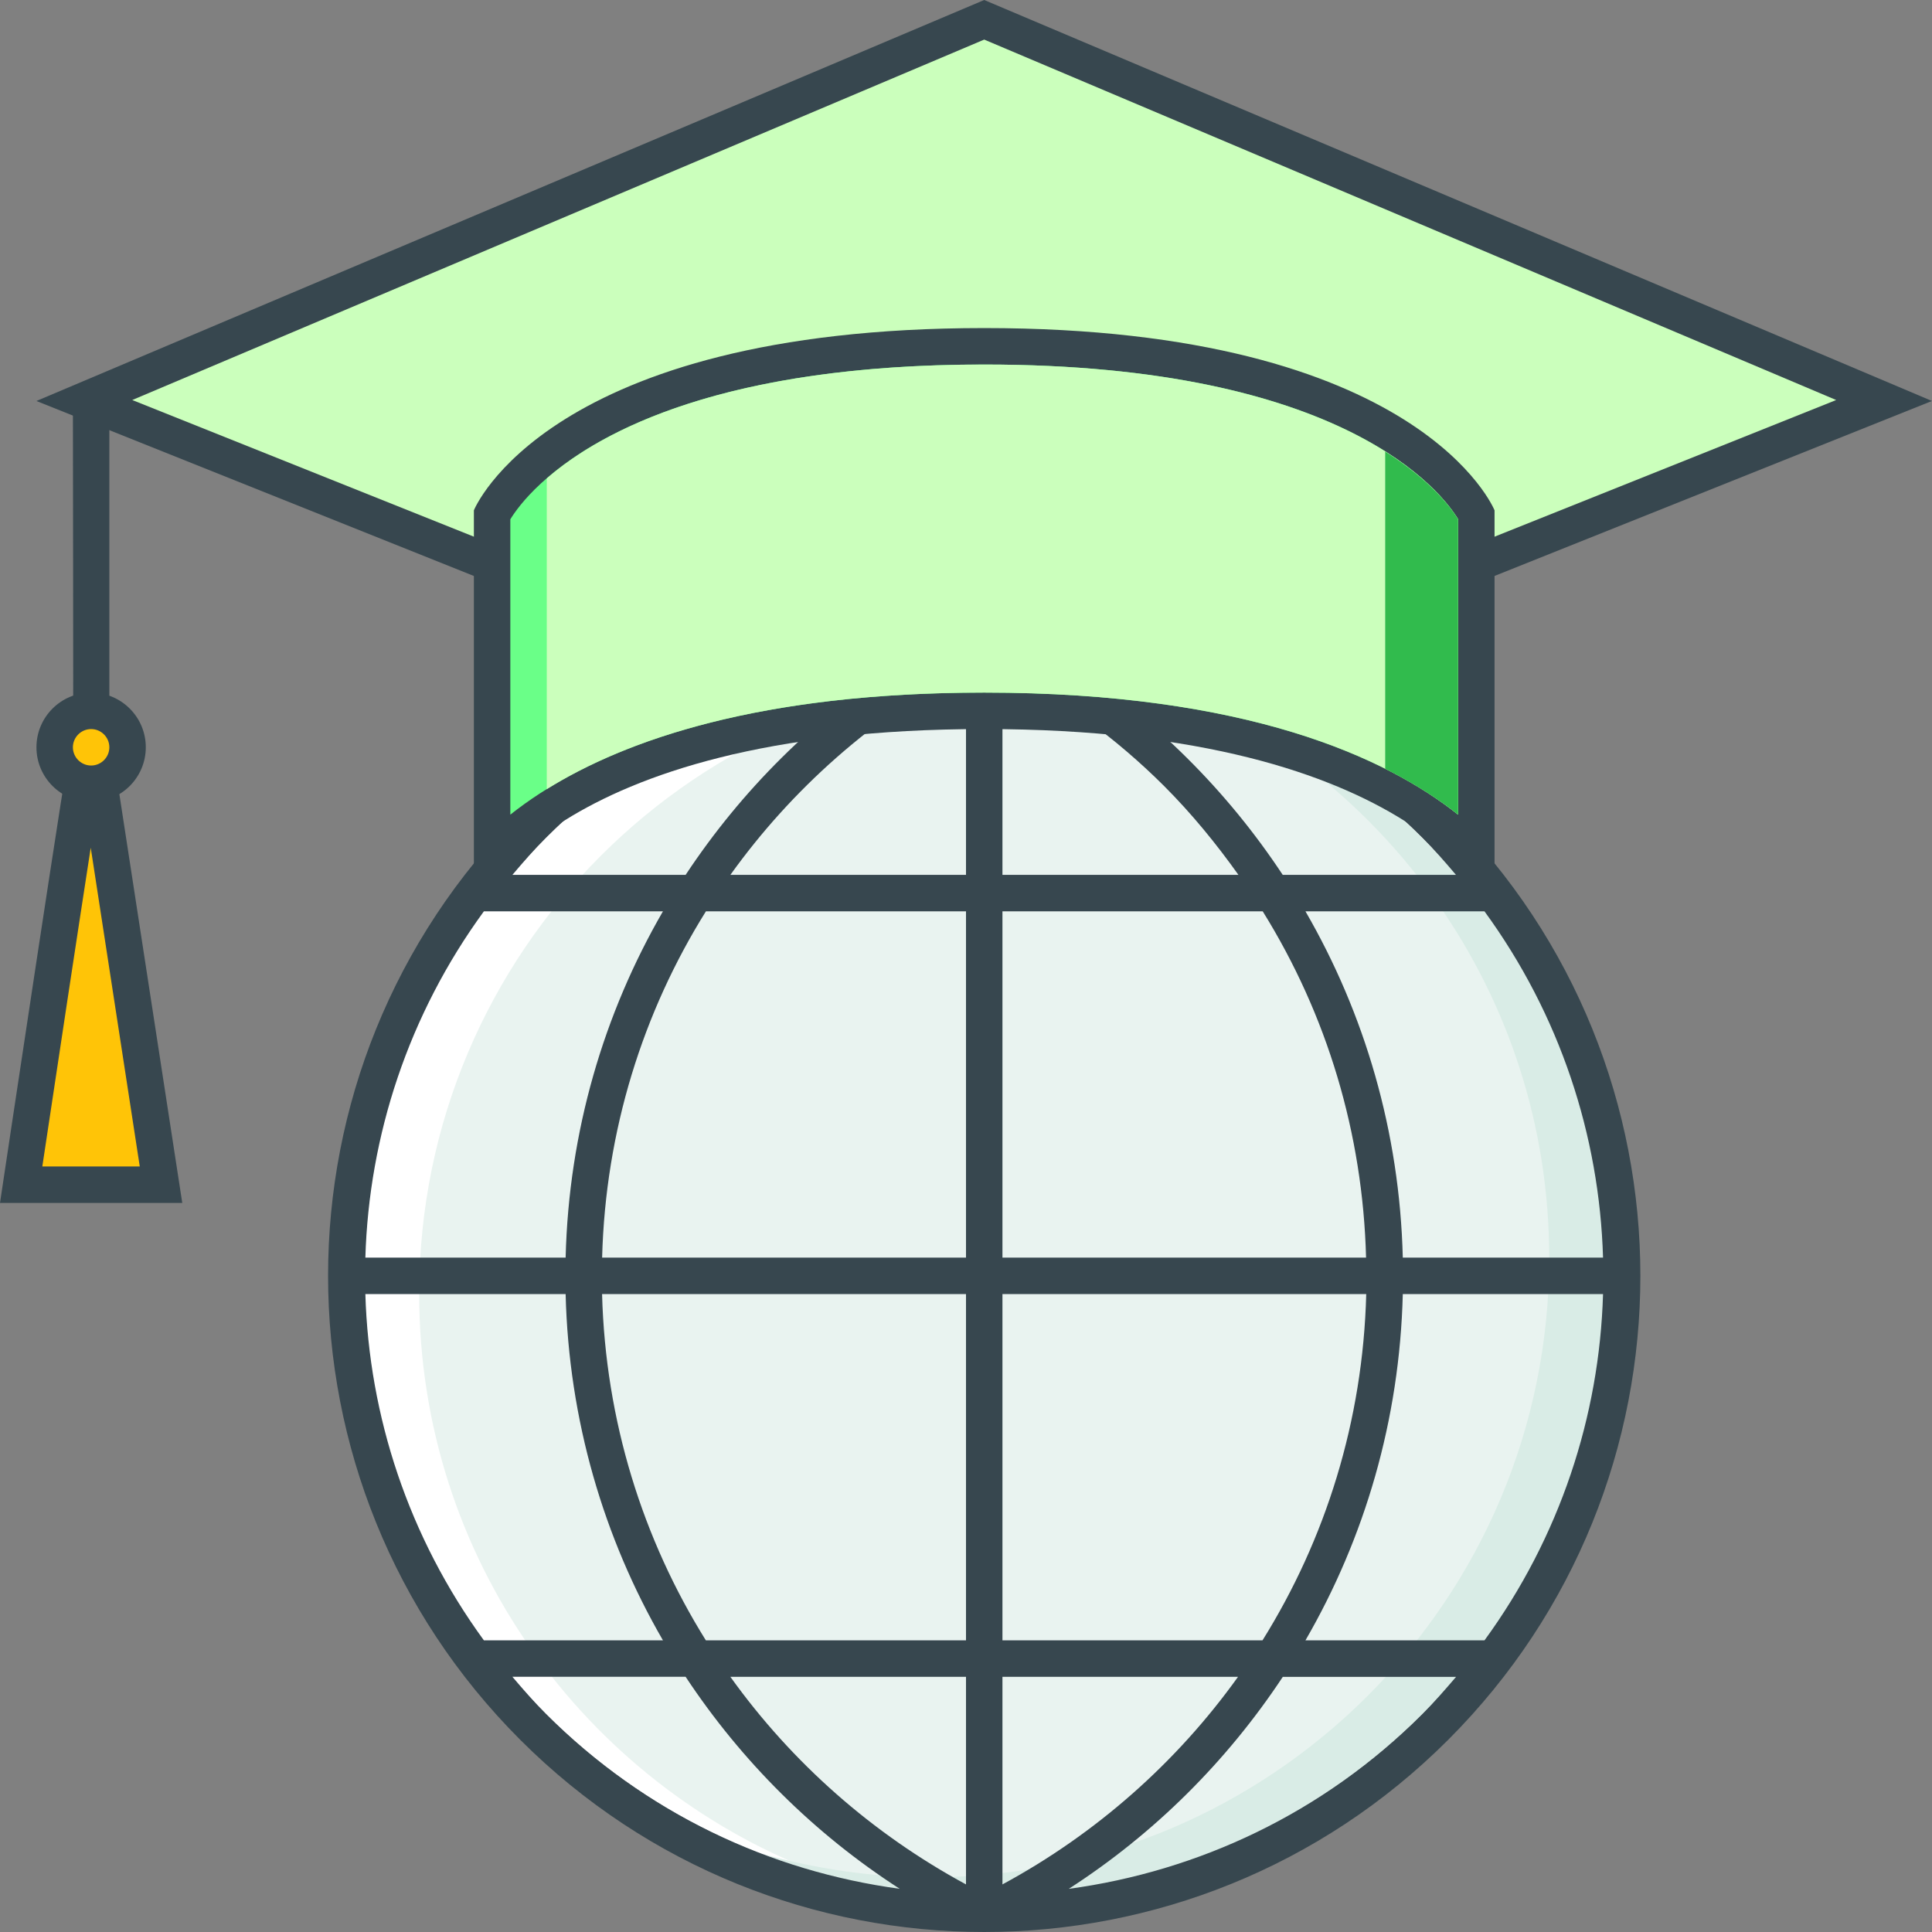
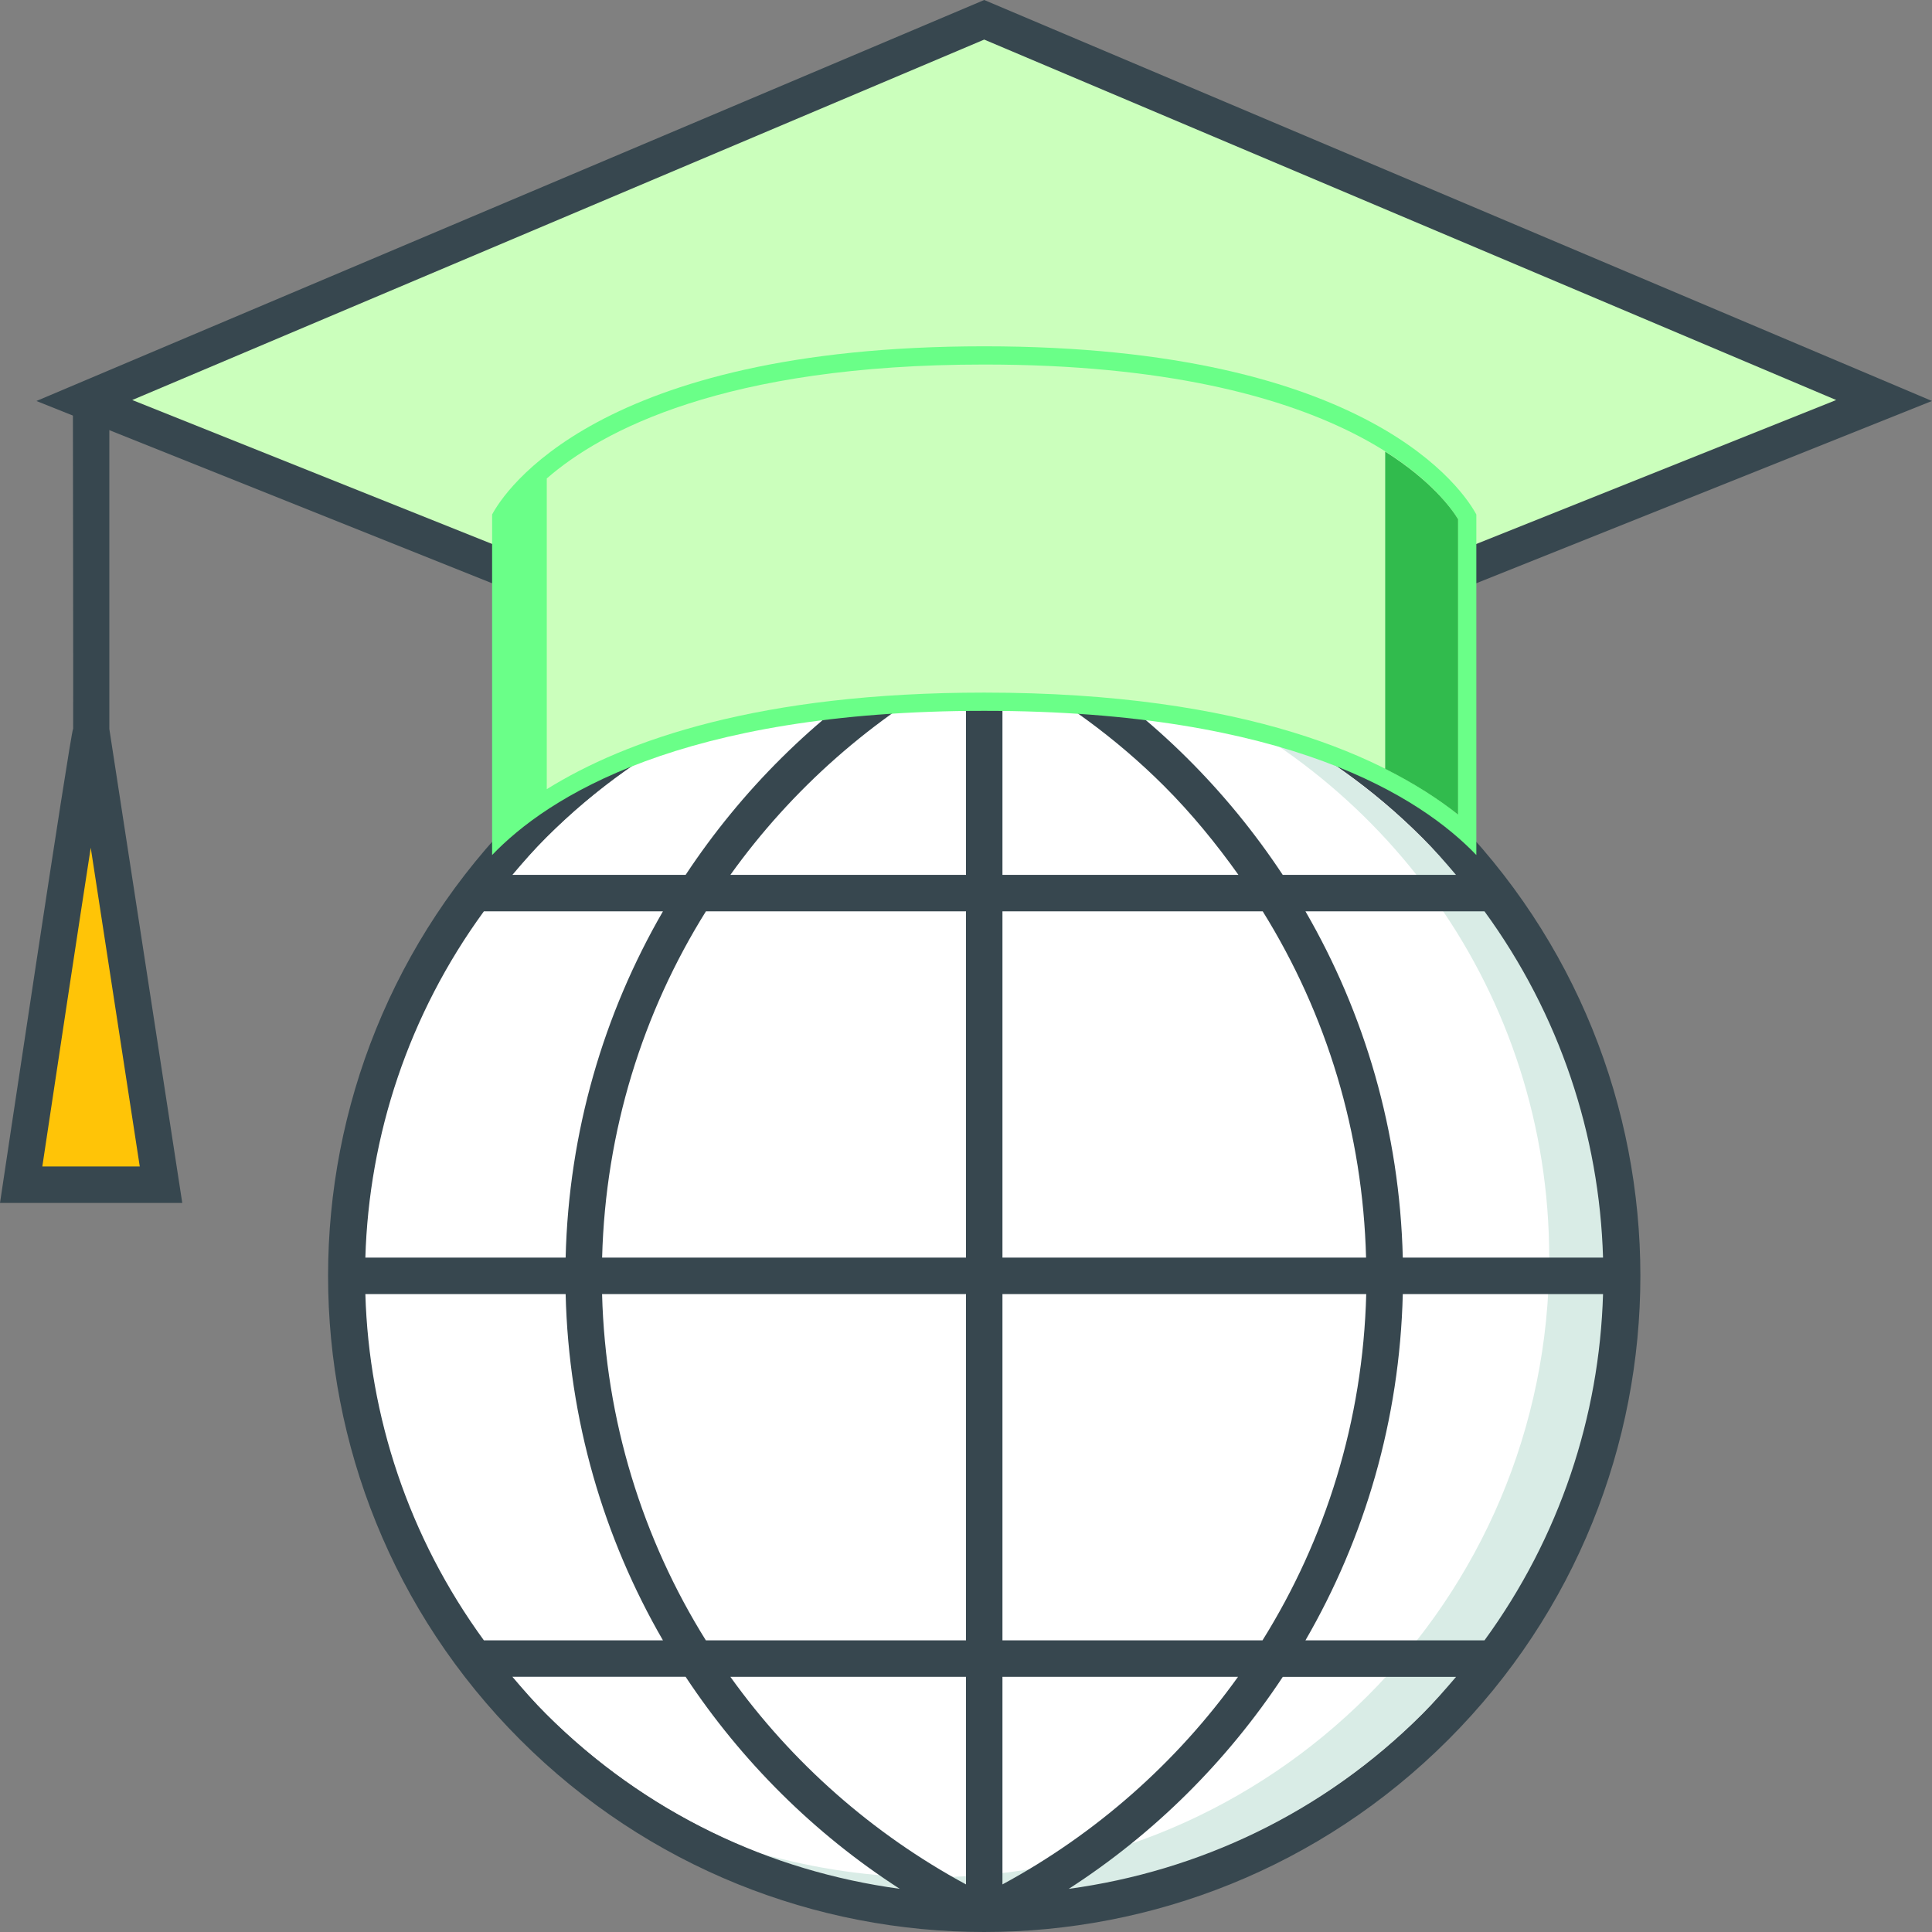
<svg xmlns="http://www.w3.org/2000/svg" width="82px" height="82px" viewBox="0 0 82 82" version="1.1">
  <rect x="0" y="0" width="82" height="82" fill="#808080" stroke="none" />
  <title>icons8-e-learning</title>
  <g id="Webb" stroke="none" stroke-width="1" fill="none" fill-rule="evenodd">
    <g id="Startsida-US" transform="translate(-975, -8396)" fill-rule="nonzero">
      <g id="icons8-e-learning" transform="translate(975, 8396)">
        <circle id="Oval" fill="#FFFFFF" cx="41.773" cy="54.15" r="26.302" />
-         <path d="M68.073,54.15 C68.075,42.96 61.072,33.425 51.217,29.625 C48.95,28.988 46.568,28.622 44.094,28.622 C29.568,28.622 17.792,40.398 17.792,54.924 C17.792,66.116 24.795,75.65 34.65,79.45 C36.917,80.087 39.301,80.452 41.773,80.452 C56.299,80.452 68.073,68.677 68.073,54.15 Z" id="Path" fill="#E9F3F0" />
        <path d="M48.896,28.851 C58.752,32.651 65.754,42.186 65.753,53.377 C65.753,67.903 53.979,79.678 39.452,79.678 C36.98,79.678 34.596,79.313 32.329,78.676 C35.263,79.807 38.441,80.452 41.773,80.452 C56.299,80.452 68.073,68.677 68.073,54.15 C68.075,42.1 59.957,31.961 48.896,28.851 Z" id="Path" fill="#D9ECE6" />
        <path d="M61.465,73.843 C72.342,62.966 72.342,45.333 61.465,34.458 C50.59,23.583 32.958,23.583 22.081,34.458 C11.206,45.333 11.206,62.966 22.081,73.843 C32.958,84.719 50.589,84.719 61.465,73.843 Z M41,38.679 L41,53.377 L25.556,53.377 C25.698,47.993 27.284,42.966 29.962,38.679 L41,38.679 Z M31,37.132 C33.609,33.488 37.033,30.468 41,28.322 L41,37.132 L31,37.132 Z M41,54.924 L41,69.622 L29.959,69.622 C27.284,65.335 25.697,60.308 25.554,54.924 L41,54.924 Z M41,71.169 L41,79.98 C37.033,77.833 33.609,74.814 30.999,71.169 L41,71.169 Z M49.41,33.363 C50.583,34.537 51.619,35.807 52.563,37.132 L42.547,37.132 L42.547,28.299 C45.033,29.637 47.355,31.311 49.41,33.363 Z M42.547,53.377 L42.547,38.679 L53.593,38.679 C56.324,43.07 57.843,48.101 57.98,53.377 L42.547,53.377 Z M57.987,54.924 C57.848,60.308 56.261,65.335 53.584,69.622 L42.547,69.622 L42.547,54.924 L57.987,54.924 Z M52.546,71.169 C49.936,74.814 46.514,77.834 42.547,79.98 L42.547,71.169 L52.546,71.169 Z M60.372,72.749 C56.151,76.969 50.852,79.422 45.361,80.169 C48.981,77.834 52.073,74.76 54.446,71.171 L61.8,71.171 C61.34,71.708 60.879,72.24 60.372,72.749 Z M63.006,69.622 L55.407,69.622 C57.922,65.279 59.406,60.273 59.539,54.924 L68.038,54.924 C67.885,60.109 66.204,65.24 63.006,69.622 Z M68.038,53.377 L59.539,53.377 C59.406,48.028 57.922,43.022 55.407,38.679 L63.005,38.679 C66.204,43.06 67.885,48.192 68.038,53.377 Z M61.796,37.132 L54.443,37.132 C52.071,33.542 48.98,30.465 45.359,28.133 C50.85,28.879 56.151,31.333 60.368,35.554 C60.877,36.061 61.339,36.593 61.796,37.132 Z M23.175,35.552 C27.397,31.331 32.696,28.879 38.187,28.133 C34.567,30.467 31.475,33.541 29.1,37.132 L21.748,37.132 C22.205,36.593 22.666,36.06 23.175,35.552 Z M20.538,38.679 L28.138,38.679 C25.624,43.022 24.139,48.028 24.007,53.377 L15.507,53.377 C15.66,48.192 17.339,43.06 20.538,38.679 Z M15.507,54.924 L24.007,54.924 C24.139,60.273 25.624,65.279 28.138,69.622 L20.538,69.622 C17.341,65.24 15.66,60.109 15.507,54.924 Z M29.1,71.169 C31.475,74.759 34.567,77.834 38.187,80.167 C32.696,79.422 27.395,76.968 23.175,72.747 C22.667,72.24 22.205,71.706 21.748,71.168 L29.1,71.168 L29.1,71.169 Z" id="Shape" fill="#37474F" />
        <g id="Group">
          <polygon id="Path" fill="#CBFFBC" points="24.905 25.528 3.579 16.999 41.773 0.84 79.968 16.999 58.642 25.528" />
          <path d="M41.773,1.68 L77.933,16.978 L58.495,24.754 L25.052,24.754 L5.613,16.978 L41.773,1.68 L41.773,1.68 Z M41.773,0 L1.547,17.019 L24.754,26.302 L58.792,26.302 L81.999,17.019 L41.773,0 L41.773,0 Z" id="Shape" fill="#37474F" />
          <path d="M62.66,36.29 C60.325,33.852 54.667,30.17 41.773,30.17 C28.879,30.17 23.221,33.852 20.887,36.29 L20.887,21.837 C21.374,20.921 25.304,14.698 41.773,14.698 C58.219,14.698 62.162,20.907 62.66,21.837 L62.66,36.29 Z" id="Path" fill="#6AFF88" />
-           <path d="M41.773,15.472 C57.109,15.472 61.207,20.918 61.886,22.036 L61.886,34.574 C58.845,32.159 52.928,29.396 41.773,29.396 C30.618,29.396 24.702,32.159 21.66,34.576 L21.66,22.041 C22.369,20.879 26.493,15.472 41.773,15.472 L41.773,15.472 Z M41.773,13.924 C23.207,13.924 20.113,21.66 20.113,21.66 L20.113,38.679 C20.113,38.679 23.207,30.943 41.773,30.943 C60.339,30.943 63.433,38.679 63.433,38.679 L63.433,21.66 C63.433,21.66 60.339,13.924 41.773,13.924 L41.773,13.924 Z" id="Shape" fill="#37474F" />
          <g transform="translate(0, 17.019)">
            <path d="M0.897,33.264 C2.05,25.587 3.696,14.744 3.843,14.129 L3.722,14.218 C3.812,13.828 3.851,13.101 3.868,11.727 L3.868,13.924 L6.834,33.264 L0.897,33.264 Z" id="Path" fill="#FFC407" />
            <path d="M3.851,18.96 L5.932,32.49 L1.796,32.49 C2.466,28.031 3.272,22.701 3.851,18.96 L3.851,18.96 Z M4.641,0 L3.094,0 C3.094,0 3.114,13.94 3.105,13.94 C3.105,13.94 3.105,13.935 3.105,13.924 C3.105,13.917 3.104,13.914 3.104,13.914 C3.014,13.912 0,34.037 0,34.037 L7.736,34.037 L4.641,13.924 L4.641,0 L4.641,0 Z" id="Shape" fill="#37474F" />
          </g>
          <g transform="translate(1.547, 15.472)">
-             <circle id="Oval" fill="#FFC407" cx="2.321" cy="16.245" r="1.547" />
-             <path d="M2.321,15.472 C2.746,15.472 3.094,15.82 3.094,16.245 C3.094,16.671 2.746,17.019 2.321,17.019 C1.895,17.019 1.547,16.671 1.547,16.245 C1.547,15.82 1.895,15.472 2.321,15.472 L2.321,15.472 Z M2.321,13.924 C1.04,13.924 0,14.964 0,16.245 C0,17.526 1.04,18.566 2.321,18.566 C3.602,18.566 4.641,17.526 4.641,16.245 C4.641,14.964 3.602,13.924 2.321,13.924 L2.321,13.924 Z" id="Shape" fill="#37474F" />
            <path d="M40.226,0 C29.165,0 23.965,2.828 21.66,4.835 L21.66,18.023 C25.019,15.934 30.714,13.924 40.226,13.924 C51.381,13.924 57.297,16.688 60.339,19.104 L60.339,6.566 C59.66,5.446 55.561,0 40.226,0 Z" id="Path" fill="#CBFFBC" />
            <path d="M57.245,3.695 L57.245,17.159 C58.507,17.794 59.53,18.461 60.339,19.104 L60.339,6.566 C60.061,6.107 59.196,4.929 57.245,3.695 Z" id="Path" fill="#31BB4D" />
          </g>
        </g>
      </g>
    </g>
  </g>
</svg>